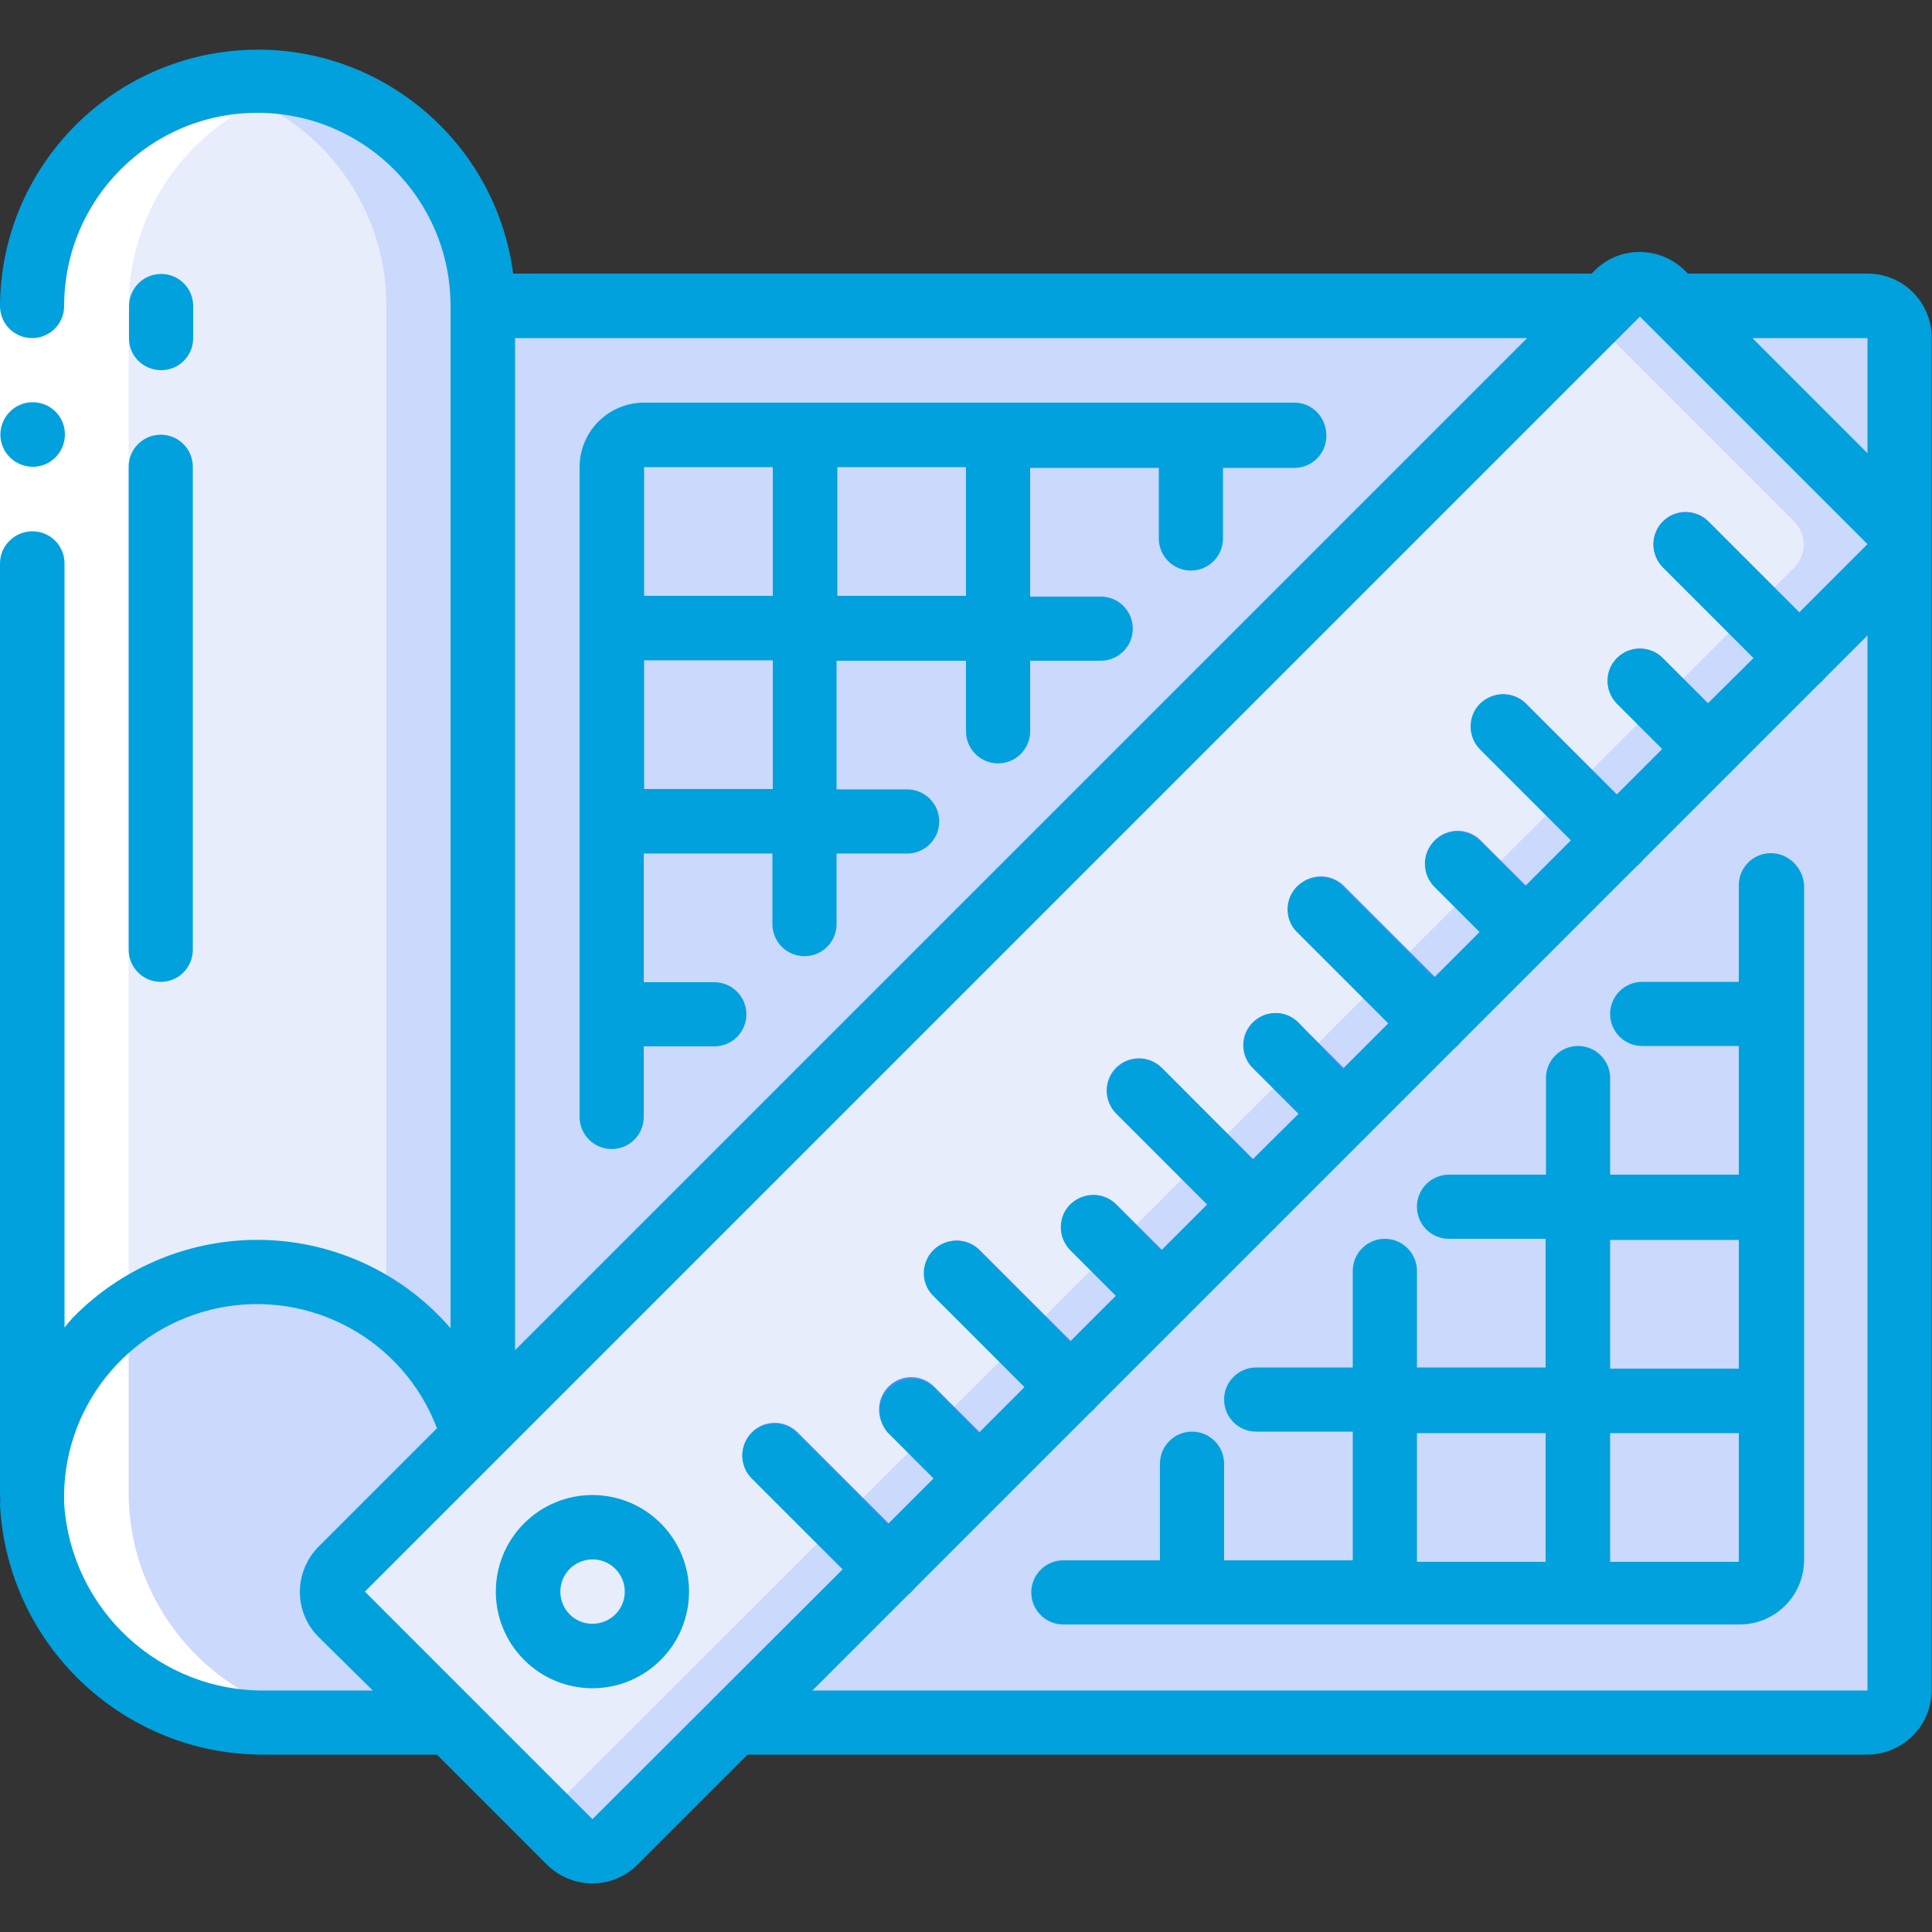
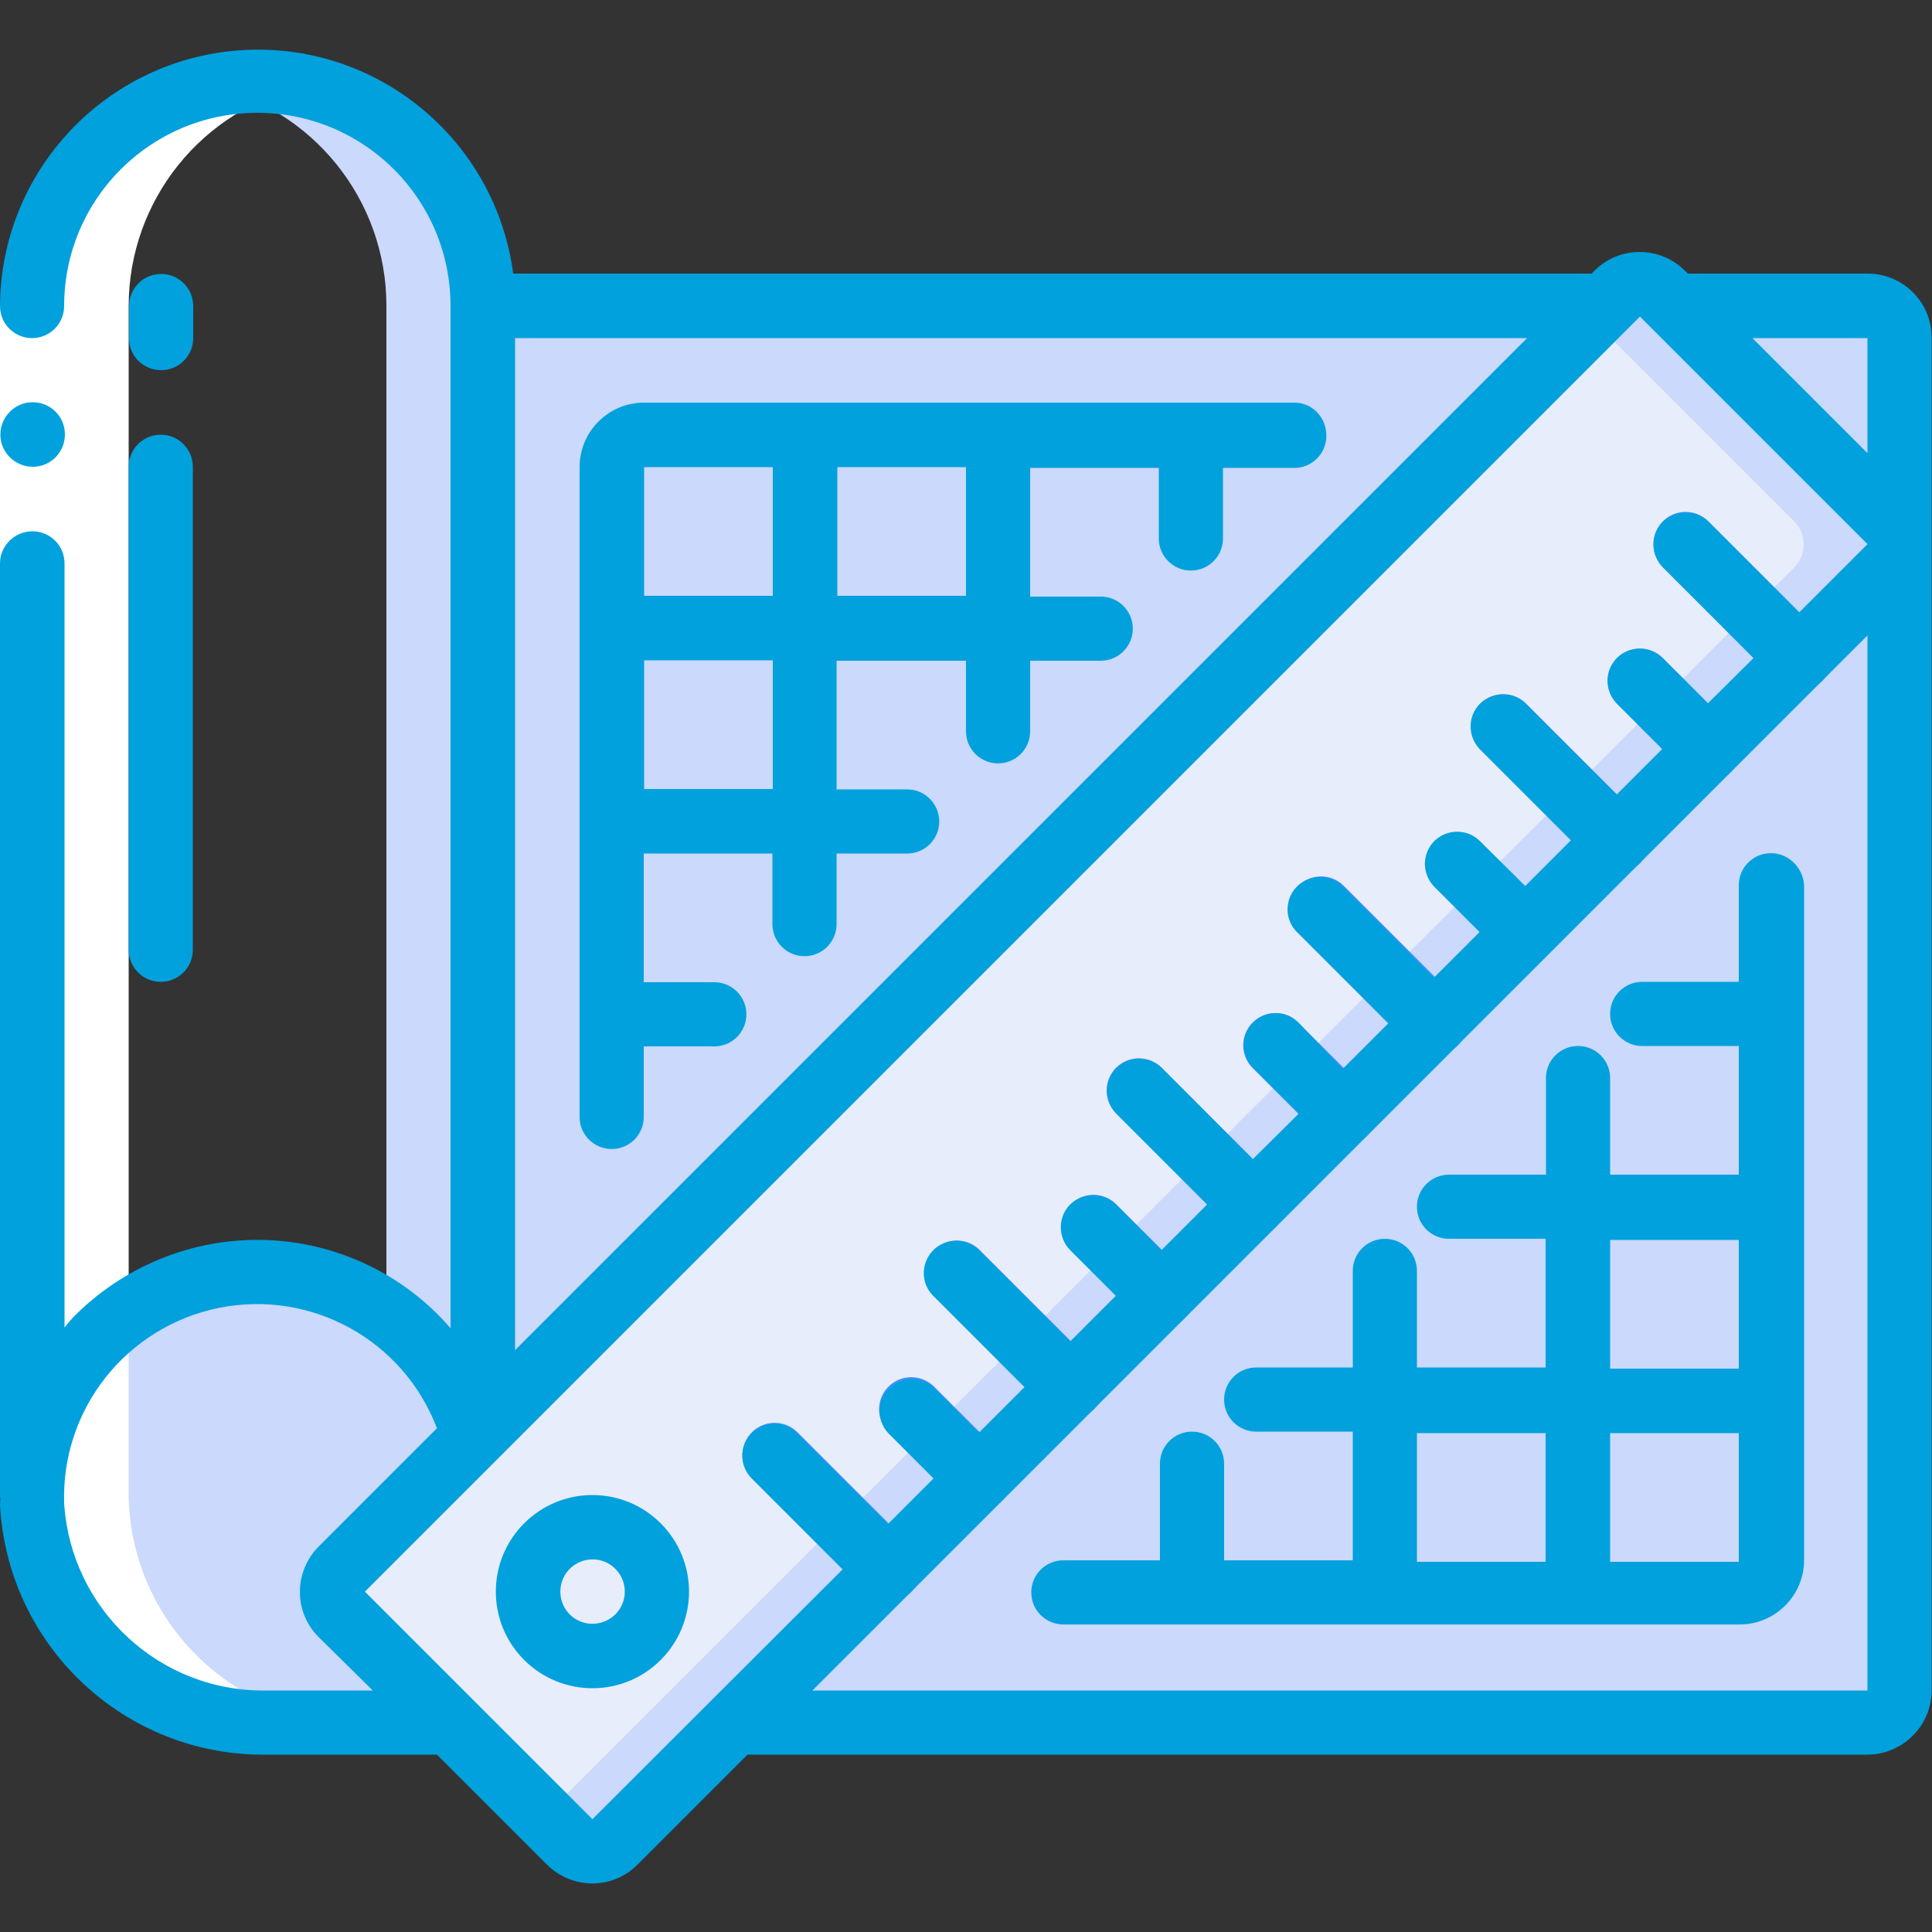
<svg xmlns="http://www.w3.org/2000/svg" version="1.1" id="Layer_1" x="0px" y="0px" viewBox="0 0 512 512" style="enable-background:new 0 0 512 512;" xml:space="preserve">
  <rect x="0" y="0" width="512" height="512" fill="#333333" stroke="none" />
  <style type="text/css">
	.st0{fill:#CAD9FC;}
	.st1{fill:#E8EDFC;}
	.st2{fill:none;stroke:#428DFF;stroke-width:17.067;stroke-linecap:round;stroke-linejoin:round;stroke-miterlimit:34.133;}
	.st3{fill:#FFFFFF;}
	.st4{fill:#00A1DD;}
</style>
  <g id="Page-1">
    <g id="_x30_11---Measuring-Plans">
-       <path id="Shape" class="st0" d="M503.5,144.2l0,303.8c0,4.7-3.8,8.5-8.5,8.5H194.7L501,150.3C502.6,148.7,503.5,146.5,503.5,144.2    z" />
+       <path id="Shape" class="st0" d="M503.5,144.2l0,303.8c0,4.7-3.8,8.5-8.5,8.5H194.7L501,150.3z" />
      <path id="Shape_00000006676526917673117140000001366410548003146882_" class="st0" d="M503.5,89.6v54.6c0-2.3-0.9-4.4-2.5-6.1    l-57.1-57.1h51C499.6,81.1,503.5,84.9,503.5,89.6z" />
      <path id="Shape_00000104707515881922536180000016077154731740041381_" class="st0" d="M425.3,81.1L128,378.4V81.1H425.3z" />
      <path id="Shape_00000173876976086079369740000014459048404820510851_" class="st0" d="M90.6,427.9l28.7,28.7H70.7    c-32.9,0.5-60.4-25.1-62.2-57.9v-1.8c0-29.9,22-55.2,51.6-59.3s57.6,14.3,65.7,43l-35.2,35.2C87.3,419.1,87.3,424.5,90.6,427.9z" />
-       <path id="Shape_00000183944071493759711770000002333104906751402670_" class="st1" d="M128,81.1v297.3l-2.2,2.2    c-8.1-28.8-36.1-47.1-65.7-43S8.5,366.9,8.5,396.8l0-315.7c0-33,26.7-59.7,59.7-59.7S128,48.1,128,81.1L128,81.1z" />
      <path id="Shape_00000006695912161160946100000014131106768650624912_" class="st0" d="M68.3,21.3c-4.3,0-8.6,0.5-12.8,1.4    c27.4,6,46.9,30.3,46.9,58.3V348c11.3,7.9,19.6,19.4,23.4,32.6l2.2-2.2V81.1C128,48.1,101.3,21.3,68.3,21.3z" />
      <path id="Shape_00000050635997123355407020000016730613777550862737_" class="st1" d="M501,138.2l-60.3-60.3    c-3.4-3.3-8.8-3.3-12.1,0l-3.2,3.2L128,378.4l-37.4,37.4c-3.3,3.4-3.3,8.8,0,12.1l28.7,28.7l31.7,31.7c3.4,3.3,8.8,3.3,12.1,0    l31.7-31.7L501,150.3c1.6-1.6,2.5-3.8,2.5-6.1C503.4,142,502.6,139.8,501,138.2z M169.1,433.8c-6.7,6.7-17.5,6.7-24.1,0    c-6.7-6.7-6.7-17.5,0-24.1c6.7-6.7,17.5-6.7,24.1,0c3.2,3.2,5,7.5,5,12.1S172.3,430.6,169.1,433.8z" />
      <path id="Shape_00000013898336013293921890000015487288809560817060_" class="st0" d="M501,138.2l-60.3-60.3    c-3.4-3.3-8.8-3.3-12.1,0l-3.2,3.2l-3.5,3.5l53.6,53.6c1.6,1.6,2.5,3.8,2.5,6.1c0,2.3-0.9,4.4-2.5,6.1L169.1,456.5l-24.9,24.9    l6.7,6.7c3.4,3.3,8.8,3.3,12.1,0l31.7-31.7L501,150.3c1.6-1.6,2.5-3.8,2.5-6.1C503.4,142,502.6,139.8,501,138.2z" />
      <path id="Shape_00000168085040654935947180000000649080058836300929_" class="st1" d="M169.1,433.8c-6.7,6.7-17.5,6.7-24.1,0    c-6.7-6.7-6.7-17.5,0-24.1c6.7-6.7,17.5-6.7,24.1,0c3.2,3.2,5,7.5,5,12.1S172.3,430.6,169.1,433.8z" />
      <g>
        <path id="Shape_00000058551372861465557060000008529729998929942177_" class="st2" d="M205.3,385.6l30.2,30.2" />
        <path id="Shape_00000093887490792808010950000012347731776628294053_" class="st2" d="M241.5,373.5l18.1,18.1" />
        <path id="Shape_00000170996265467583113980000015256392221798888095_" class="st2" d="M253.6,337.3l30.2,30.2" />
        <path id="Shape_00000028319176288585717190000007848004122192285594_" class="st2" d="M289.8,325.2l18.1,18.1" />
        <path id="Shape_00000016779177909380616590000016999501210916819897_" class="st2" d="M301.8,289l30.2,30.2" />
        <path id="Shape_00000176015729862592471620000000951321975912271531_" class="st2" d="M338,277l18.1,18.1" />
        <path id="Shape_00000012462521531559122510000005444620287325640579_" class="st2" d="M350.1,240.8l30.2,30.2" />
-         <path id="Shape_00000003080532152081692400000001534518769188185790_" class="st2" d="M386.3,228.7l18.1,18.1" />
        <path id="Shape_00000005239646873504465150000006463471616831050920_" class="st2" d="M398.4,192.5l30.2,30.2" />
        <path id="Shape_00000057105674678711339630000008064091983480123542_" class="st2" d="M434.6,180.4l18.1,18.1" />
        <path id="Shape_00000136381013786807248440000013601651444083393164_" class="st2" d="M446.7,144.2l30.2,30.2" />
      </g>
      <path id="Shape_00000016760454539082338400000008965208165136663741_" class="st3" d="M70.7,456.5h25.6    c-33.6,0.6-61.4-26.1-62.2-59.7V81.1c0-28,19.5-52.3,46.9-58.3c-4.2-0.9-8.5-1.4-12.8-1.4c-33,0-59.7,26.7-59.7,59.7v315.7    C9.3,430.4,37.1,457.1,70.7,456.5z" />
      <path id="Shape_00000003098917383392765020000001604195923163637939_" class="st3" d="M428.5,77.8l-3.2,3.2h18.6l-3.2-3.2    C437.3,74.5,431.9,74.5,428.5,77.8z" />
      <path id="Rectangle-path" class="st3" d="M0,81.1h17.1v68.3H0V81.1z" />
      <path id="Shape_00000019650353225080280890000015658385976135072404_" class="st4" d="M8.7,123.7c-4.7,0-8.6-3.8-8.6-8.5    c0-4.7,3.8-8.6,8.5-8.6h0.1c4.7,0,8.5,3.8,8.5,8.5C17.2,119.9,13.4,123.7,8.7,123.7z" />
      <path id="Shape_00000173882447812043377420000017315433018004599984_" class="st4" d="M494.9,72.5h-47.6l-0.7-0.7    c-6.7-6.7-17.5-6.7-24.1,0l-0.7,0.7H136C131.3,36.9,99.8,11,64,13.3S0.2,45.2,0,81.1c0,4.7,3.8,8.5,8.5,8.5s8.5-3.8,8.5-8.5    c0-28.3,22.9-51.2,51.2-51.2s51.2,22.9,51.2,51.2V352C107,337.6,89,329.1,70,328.6c-19-0.5-37.4,7-50.7,20.6    c-0.8,0.9-1.5,1.7-2.2,2.6V149.3c0-4.7-3.8-8.5-8.5-8.5S0,144.6,0,149.3v247.5h0.1c0,0.7-0.1,1.4-0.1,2    c2,37.5,33.2,66.7,70.7,66.2h45.1l29.1,29.1c6.7,6.7,17.5,6.7,24.1,0l29.1-29.1h296.7c9.4,0,17.1-7.6,17.1-17.1V89.6    C512,80.2,504.4,72.5,494.9,72.5L494.9,72.5z M136.5,89.6h268.2L136.5,357.8V89.6z M70.7,448c-28.3,0.5-51.9-21.4-53.7-49.6    c-0.8-25,16.5-46.8,41-51.8c24.5-4.9,48.9,8.5,57.8,31.9l-31.3,31.3c-6.7,6.7-6.7,17.5,0,24.1L98.8,448H70.7z M494.9,448H215.3    l50.3-50.3l24.1-24.1l48.3-48.3l48.3-48.3l24.2-24.2l48.2-48.2l24.1-24.1l12.1-12.1L494.9,448z M494.9,144.2l-18.1,18.1    l-24.1-24.1c-3.3-3.2-8.7-3.2-12,0.1c-3.3,3.3-3.3,8.6-0.1,12l24.1,24.1l-12.1,12l-12.1-12.1c-3.3-3.2-8.7-3.2-12,0.1    c-3.3,3.3-3.3,8.6-0.1,12l12.1,12.1l-12.1,12.1l-24.1-24.1c-3.3-3.3-8.7-3.3-12.1,0c-3.3,3.3-3.3,8.7,0,12.1l24.1,24.1l-12.1,12.1    l-12.1-12c-3.3-3.2-8.7-3.2-12,0.1c-3.3,3.3-3.3,8.6-0.1,12l12.1,12.1l-12.1,12.1l-24.1-24.1c-2.1-2.2-5.3-3.1-8.3-2.3    c-3,0.8-5.3,3.1-6.1,6.1c-0.8,3,0.1,6.2,2.3,8.3l24.1,24.1l-12.1,12.1L344.1,271c-2.2-2.2-5.3-3-8.2-2.2c-2.9,0.8-5.2,3.1-6,6    c-0.8,2.9,0.1,6.1,2.2,8.2l12.1,12.1L332,307.2L307.9,283c-3.3-3.2-8.7-3.2-12,0.1c-3.3,3.3-3.3,8.6-0.1,12l24.1,24.1l-12.1,12.1    l-12.1-12.1c-3.3-3.3-8.7-3.3-12.1,0c-3.3,3.3-3.3,8.7,0,12.1l12.1,12.1l-12.1,12.1l-24.1-24.1c-2.1-2.2-5.3-3.1-8.3-2.3    c-3,0.8-5.3,3.1-6.1,6.1c-0.8,3,0.1,6.2,2.3,8.3l24.1,24.1l-12.1,12.1l-12.1-12.1c-3.4-3-8.5-2.8-11.7,0.4    c-3.2,3.2-3.3,8.3-0.3,11.7l12.1,12.1l-12.1,12.1l-24.1-24.1c-2.2-2.2-5.3-3-8.2-2.2c-2.9,0.8-5.2,3.1-6,6s0.1,6.1,2.2,8.2    l24.1,24.1L157,482.1l-60.3-60.3L434.6,83.9L494.9,144.2z M494.9,120.1l-30.5-30.5h30.5V120.1z" />
      <path id="Shape_00000131351772570329433790000003016076414232962228_" class="st4" d="M42.7,98.1c4.7,0,8.5-3.8,8.5-8.5v-8.5    c0-4.7-3.8-8.5-8.5-8.5s-8.5,3.8-8.5,8.5v8.5C34.1,94.3,38,98.1,42.7,98.1z" />
      <path id="Shape_00000110444600345953759400000003501747929908070558_" class="st4" d="M34.1,251.7c0,4.7,3.8,8.5,8.5,8.5    s8.5-3.8,8.5-8.5v-128c0-4.7-3.8-8.5-8.5-8.5s-8.5,3.8-8.5,8.5V251.7z" />
      <path id="Shape_00000101064521846065605590000012056270314761787062_" class="st4" d="M469.3,226.1c-4.7,0-8.5,3.8-8.5,8.5v25.6    h-25.6c-4.7,0-8.5,3.8-8.5,8.5c0,4.7,3.8,8.5,8.5,8.5h25.6v34.1h-34.1v-25.6c0-4.7-3.8-8.5-8.5-8.5s-8.5,3.8-8.5,8.5v25.6H384    c-4.7,0-8.5,3.8-8.5,8.5s3.8,8.5,8.5,8.5h25.6v34.1h-34.1v-25.6c0-4.7-3.8-8.5-8.5-8.5s-8.5,3.8-8.5,8.5v25.6h-25.6    c-4.7,0-8.5,3.8-8.5,8.5s3.8,8.5,8.5,8.5h25.6v34.1h-34.1v-25.6c0-4.7-3.8-8.5-8.5-8.5c-4.7,0-8.5,3.8-8.5,8.5v25.6h-25.6    c-4.7,0-8.5,3.8-8.5,8.5c0,4.7,3.8,8.5,8.5,8.5h179.2c9.4,0,17.1-7.6,17.1-17.1V234.7C477.9,230,474,226.1,469.3,226.1z     M409.6,413.9h-34.1v-34.1h34.1V413.9z M460.8,413.9h-34.1v-34.1h34.1V413.9z M460.8,362.7h-34.1v-34.1h34.1V362.7z" />
      <path id="Shape_00000172421316133616766870000009411262769309462427_" class="st4" d="M343,106.7H170.7c-9.4,0-17.1,7.6-17.1,17.1    V296c0,4.7,3.8,8.5,8.5,8.5c4.7,0,8.5-3.8,8.5-8.5v-18.7h18.7c4.7,0,8.5-3.8,8.5-8.5s-3.8-8.5-8.5-8.5h-18.7v-34.1h34.1v18.7    c0,4.7,3.8,8.5,8.5,8.5s8.5-3.8,8.5-8.5v-18.7h18.7c4.7,0,8.5-3.8,8.5-8.5c0-4.7-3.8-8.5-8.5-8.5h-18.7v-34.1H256v18.7    c0,4.7,3.8,8.5,8.5,8.5s8.5-3.8,8.5-8.5v-18.7h18.7c4.7,0,8.5-3.8,8.5-8.5s-3.8-8.5-8.5-8.5h-18.7v-34.1h34.1v18.7    c0,4.7,3.8,8.5,8.5,8.5c4.7,0,8.5-3.8,8.5-8.5v-18.7H343c4.7,0,8.5-3.8,8.5-8.5C351.5,110.5,347.7,106.7,343,106.7L343,106.7z     M204.8,209.1h-34.1v-34.1h34.1V209.1z M204.8,157.9h-34.1v-34.1h34.1V157.9z M256,157.9h-34.1v-34.1H256V157.9z" />
      <path id="Shape_00000041986055877608102370000006430301119944294842_" class="st4" d="M175.1,403.7c-10-10-26.2-10-36.2,0    c-10,10-10,26.2,0,36.2c10,10,26.2,10,36.2,0c4.8-4.8,7.5-11.3,7.5-18.1C182.6,415,179.9,408.5,175.1,403.7z M163.1,427.8    c-2.4,2.4-6.1,3.2-9.3,1.9c-3.2-1.3-5.3-4.4-5.3-7.9s2.1-6.6,5.3-7.9s6.9-0.6,9.3,1.9C166.4,419.1,166.4,424.5,163.1,427.8z" />
    </g>
  </g>
</svg>